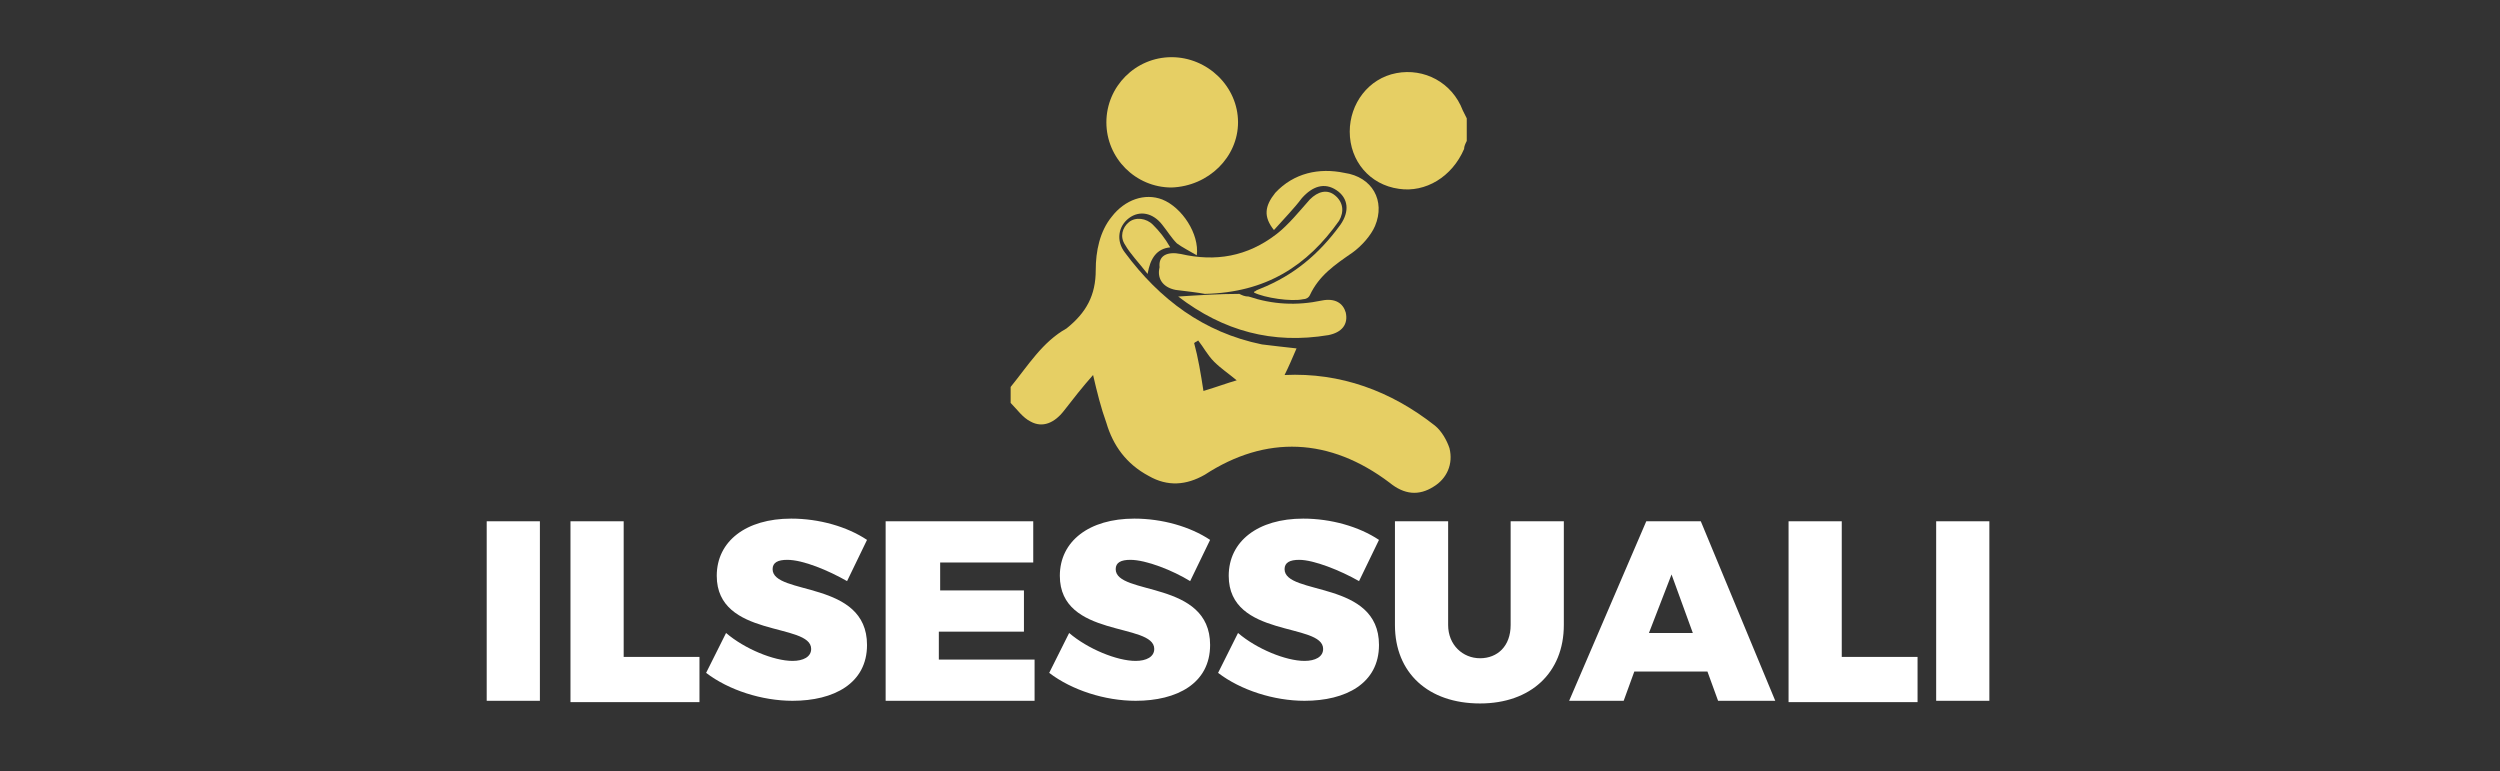
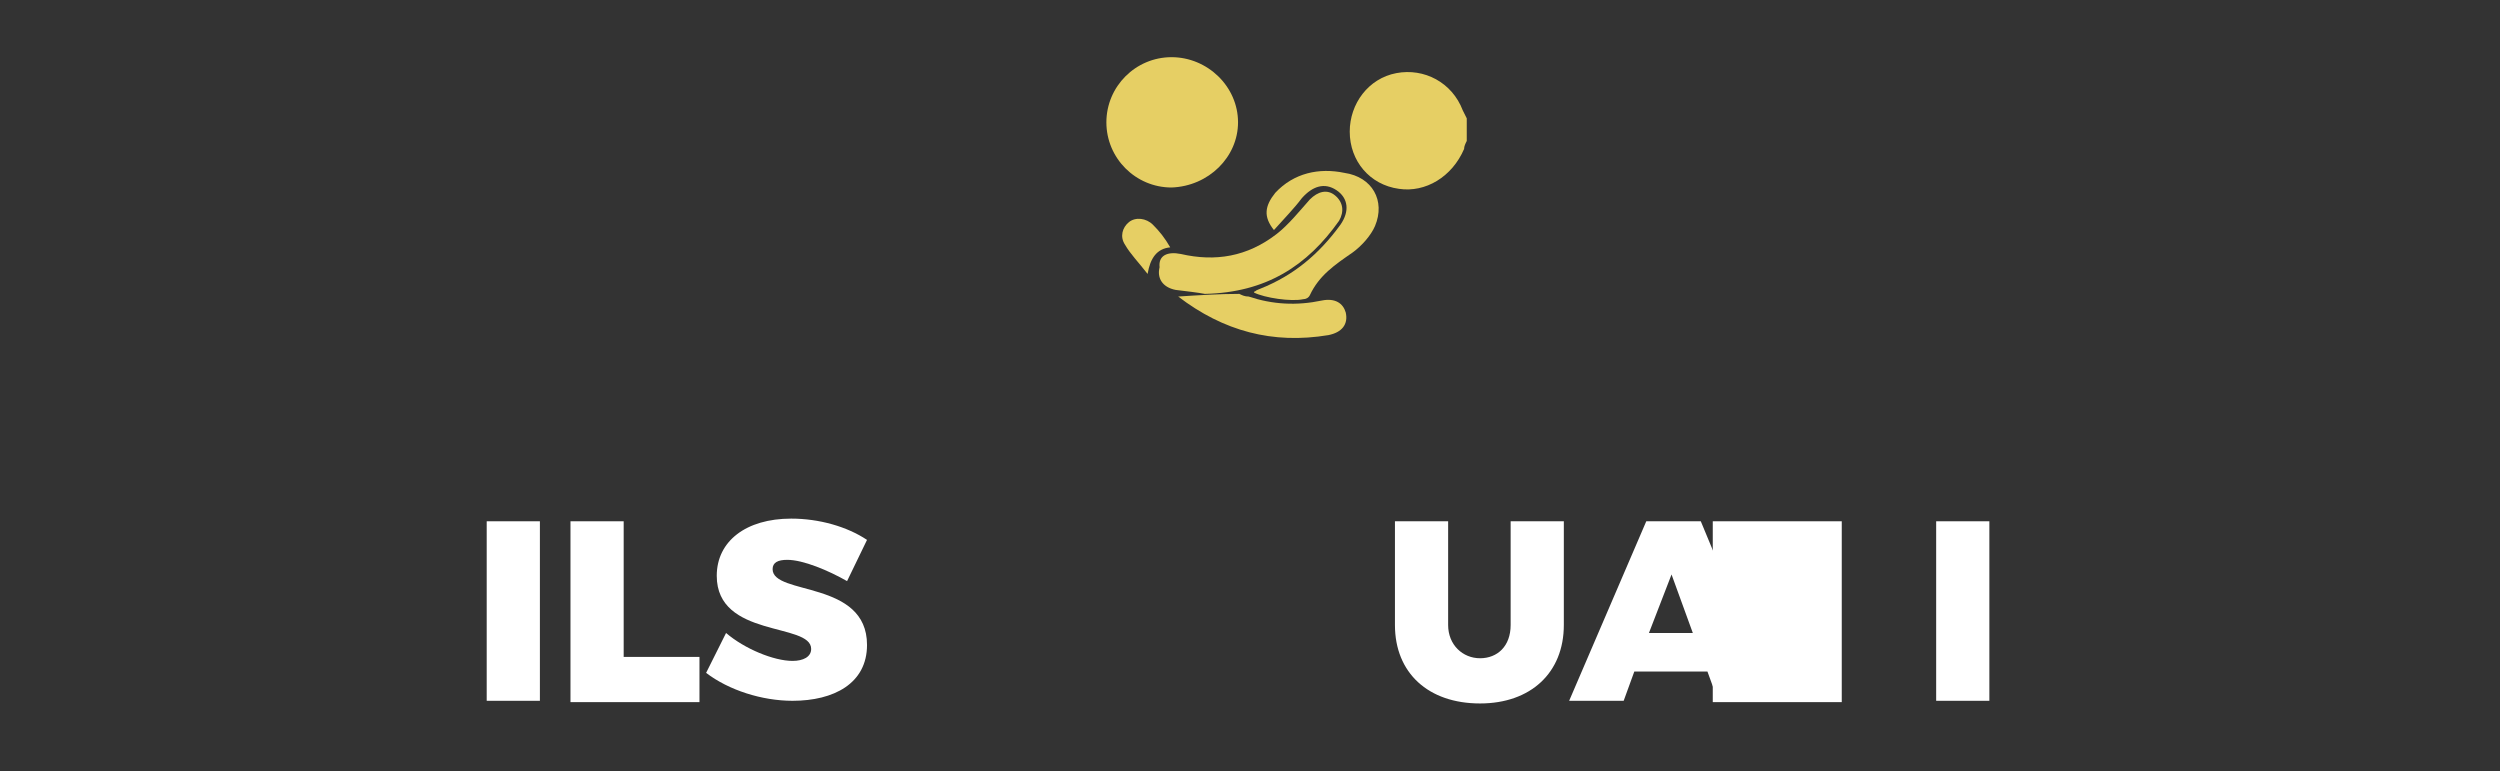
<svg xmlns="http://www.w3.org/2000/svg" version="1.1" id="Layer_1" x="0px" y="0px" width="188px" height="58px" viewBox="0 0 188 58" style="enable-background:new 0 0 188 58;" xml:space="preserve">
  <rect x="0" y="0" width="188" height="58" fill="#333333" stroke="none" />
  <style type="text/css">
	.st0{fill:#E6CF64;}
	.st1{fill:#FFFFFF;}
</style>
  <g id="XMLID_12_">
    <g id="XMLID_13_">
-       <path id="XMLID_20_" class="st0" d="M76,29.1c0,0.4,0,0.8,0,1.2c0.5,0.5,0.9,1.1,1.5,1.4c0.9,0.5,1.8,0.1,2.5-0.8    c0.7-0.9,1.4-1.8,2.2-2.7c0.3,1.3,0.6,2.5,1,3.6c0.5,1.7,1.5,3.1,3.2,4c1.4,0.8,2.8,0.7,4.2-0.1c4.6-3,9.4-2.8,13.9,0.6    c1.1,0.9,2.2,1,3.3,0.3c1-0.6,1.5-1.7,1.2-2.9c-0.2-0.6-0.6-1.3-1.1-1.7c-3.3-2.6-7.1-4-11.3-3.8c0.3-0.6,0.6-1.3,0.9-2    c-0.9-0.1-1.8-0.2-2.6-0.3c-4.4-0.9-7.7-3.4-10.3-6.9c-0.7-0.9-0.5-2,0.3-2.6c0.8-0.6,1.8-0.4,2.5,0.5c0.4,0.5,0.7,1,1.1,1.4    c0.4,0.3,1,0.6,1.5,0.9c0.2-1.6-1.1-3.6-2.6-4.2c-1.3-0.5-2.8,0-3.8,1.3c-0.9,1.1-1.2,2.6-1.2,4c0,1.9-0.7,3.2-2.2,4.4    C78.4,25.7,77.3,27.5,76,29.1z M89.8,25.8c0.1-0.1,0.2-0.1,0.3-0.2c0.4,0.5,0.7,1.1,1.2,1.6c0.5,0.5,1.1,0.9,1.7,1.4    c-0.7,0.2-1.5,0.5-2.5,0.8C90.3,28.1,90.1,26.9,89.8,25.8z" />
      <path id="XMLID_19_" class="st0" d="M105.2,14.2c-2.2-0.3-3.7-2.1-3.7-4.3c0-2.1,1.4-4,3.5-4.4c2.1-0.4,4.2,0.7,5,2.8    c0.1,0.2,0.2,0.4,0.3,0.6c0,0.6,0,1.1,0,1.7c-0.1,0.2-0.2,0.4-0.2,0.6C109.2,13.3,107.2,14.5,105.2,14.2z" />
      <path id="XMLID_18_" class="st0" d="M88.1,14.1c-2.7,0-4.9-2.2-4.9-4.9s2.2-4.9,4.9-4.9s5,2.2,5,4.9C93.1,11.8,90.9,14,88.1,14.1z    " />
      <path id="XMLID_17_" class="st0" d="M88.8,19.1c2.6,0.6,5,0.2,7.2-1.5c0.9-0.7,1.7-1.7,2.5-2.6c0.6-0.6,1.3-0.8,1.9-0.3    c0.6,0.5,0.7,1.2,0.3,1.9c-2.4,3.4-5.5,5.4-10.1,5.5c-0.5-0.1-1.4-0.2-2.2-0.3c-1-0.2-1.4-0.9-1.2-1.7    C87.1,19.2,87.8,18.9,88.8,19.1z" />
      <path id="XMLID_16_" class="st0" d="M103.4,17c-0.3,0.7-1,1.5-1.7,2c-1.3,0.9-2.5,1.7-3.2,3.2c-0.1,0.2-0.3,0.3-0.5,0.3    c-0.9,0.2-2.9-0.1-3.7-0.5c0,0,0-0.1,0.1-0.1c0.1-0.1,0.2-0.1,0.4-0.2c2.5-1,4.4-2.6,6-4.8c0.7-1,0.6-2-0.3-2.6    c-0.9-0.6-1.8-0.3-2.6,0.6c-0.6,0.8-1.3,1.5-2.1,2.4c-0.8-1-0.7-1.8,0.1-2.8c1.4-1.5,3.3-1.9,5.2-1.5    C103.2,13.3,104.2,15.1,103.4,17z" />
      <path id="XMLID_15_" class="st0" d="M93.9,22.3c1.8,0.6,3.6,0.7,5.5,0.3c1-0.2,1.6,0.2,1.8,0.9c0.2,0.9-0.3,1.5-1.3,1.7    c-4.2,0.7-7.9-0.3-11.3-2.9c1.5-0.1,3.1-0.2,4.6-0.2C93.4,22.2,93.6,22.3,93.9,22.3z" />
      <path id="XMLID_14_" class="st0" d="M86.3,20.6c-0.7-0.9-1.3-1.5-1.7-2.2c-0.4-0.6-0.2-1.3,0.3-1.7s1.3-0.3,1.8,0.2    c0.5,0.5,0.9,1,1.3,1.7C87,18.7,86.5,19.4,86.3,20.6z" />
    </g>
  </g>
  <g>
    <path class="st1" d="M40.6,39.2v13.5h-4V39.2H40.6z" />
    <path class="st1" d="M46.9,39.2v10.2h5.7v3.4h-9.7V39.2H46.9z" />
    <path class="st1" d="M59.2,42.1c-0.7,0-1.1,0.2-1.1,0.7c0,2,7.1,0.8,7.1,5.7c0,2.9-2.5,4.2-5.6,4.2c-2.3,0-4.8-0.8-6.5-2.1l1.5-3   c1.4,1.2,3.6,2.1,5,2.1c0.8,0,1.4-0.3,1.4-0.9c0-2-7.1-0.8-7.1-5.5c0-2.6,2.2-4.3,5.6-4.3c2.1,0,4.2,0.6,5.7,1.6l-1.5,3.1   C62.3,42.9,60.4,42.1,59.2,42.1z" />
-     <path class="st1" d="M77.7,39.2v3.1h-7v2.1H77v3.1h-6.4v2.1h7.2v3.1H66.6V39.2H77.7z" />
-     <path class="st1" d="M85,42.1c-0.7,0-1.1,0.2-1.1,0.7c0,2,7.1,0.8,7.1,5.7c0,2.9-2.5,4.2-5.6,4.2c-2.3,0-4.8-0.8-6.5-2.1l1.5-3   c1.4,1.2,3.6,2.1,5,2.1c0.8,0,1.4-0.3,1.4-0.9c0-2-7.1-0.8-7.1-5.5c0-2.6,2.2-4.3,5.6-4.3c2.1,0,4.2,0.6,5.7,1.6l-1.5,3.1   C88.2,42.9,86.2,42.1,85,42.1z" />
-     <path class="st1" d="M97.7,42.1c-0.7,0-1.1,0.2-1.1,0.7c0,2,7.1,0.8,7.1,5.7c0,2.9-2.5,4.2-5.6,4.2c-2.3,0-4.8-0.8-6.5-2.1l1.5-3   c1.4,1.2,3.6,2.1,5,2.1c0.8,0,1.4-0.3,1.4-0.9c0-2-7.1-0.8-7.1-5.5c0-2.6,2.2-4.3,5.6-4.3c2.1,0,4.2,0.6,5.7,1.6l-1.5,3.1   C100.8,42.9,98.8,42.1,97.7,42.1z" />
    <path class="st1" d="M111.3,49.5c1.3,0,2.3-0.9,2.3-2.5v-7.8h4V47c0,3.6-2.5,5.9-6.3,5.9c-3.9,0-6.4-2.3-6.4-5.9v-7.8h4V47   C108.9,48.5,110,49.5,111.3,49.5z" />
    <path class="st1" d="M128.4,50.5h-5.5l-0.8,2.2H118l5.8-13.5h4.1l5.6,13.5h-4.3L128.4,50.5z M127.3,47.6l-1.6-4.4l-1.7,4.4H127.3z" />
-     <path class="st1" d="M138.5,39.2v10.2h5.7v3.4h-9.7V39.2H138.5z" />
+     <path class="st1" d="M138.5,39.2v10.2v3.4h-9.7V39.2H138.5z" />
    <path class="st1" d="M149.6,39.2v13.5h-4V39.2H149.6z" />
  </g>
</svg>